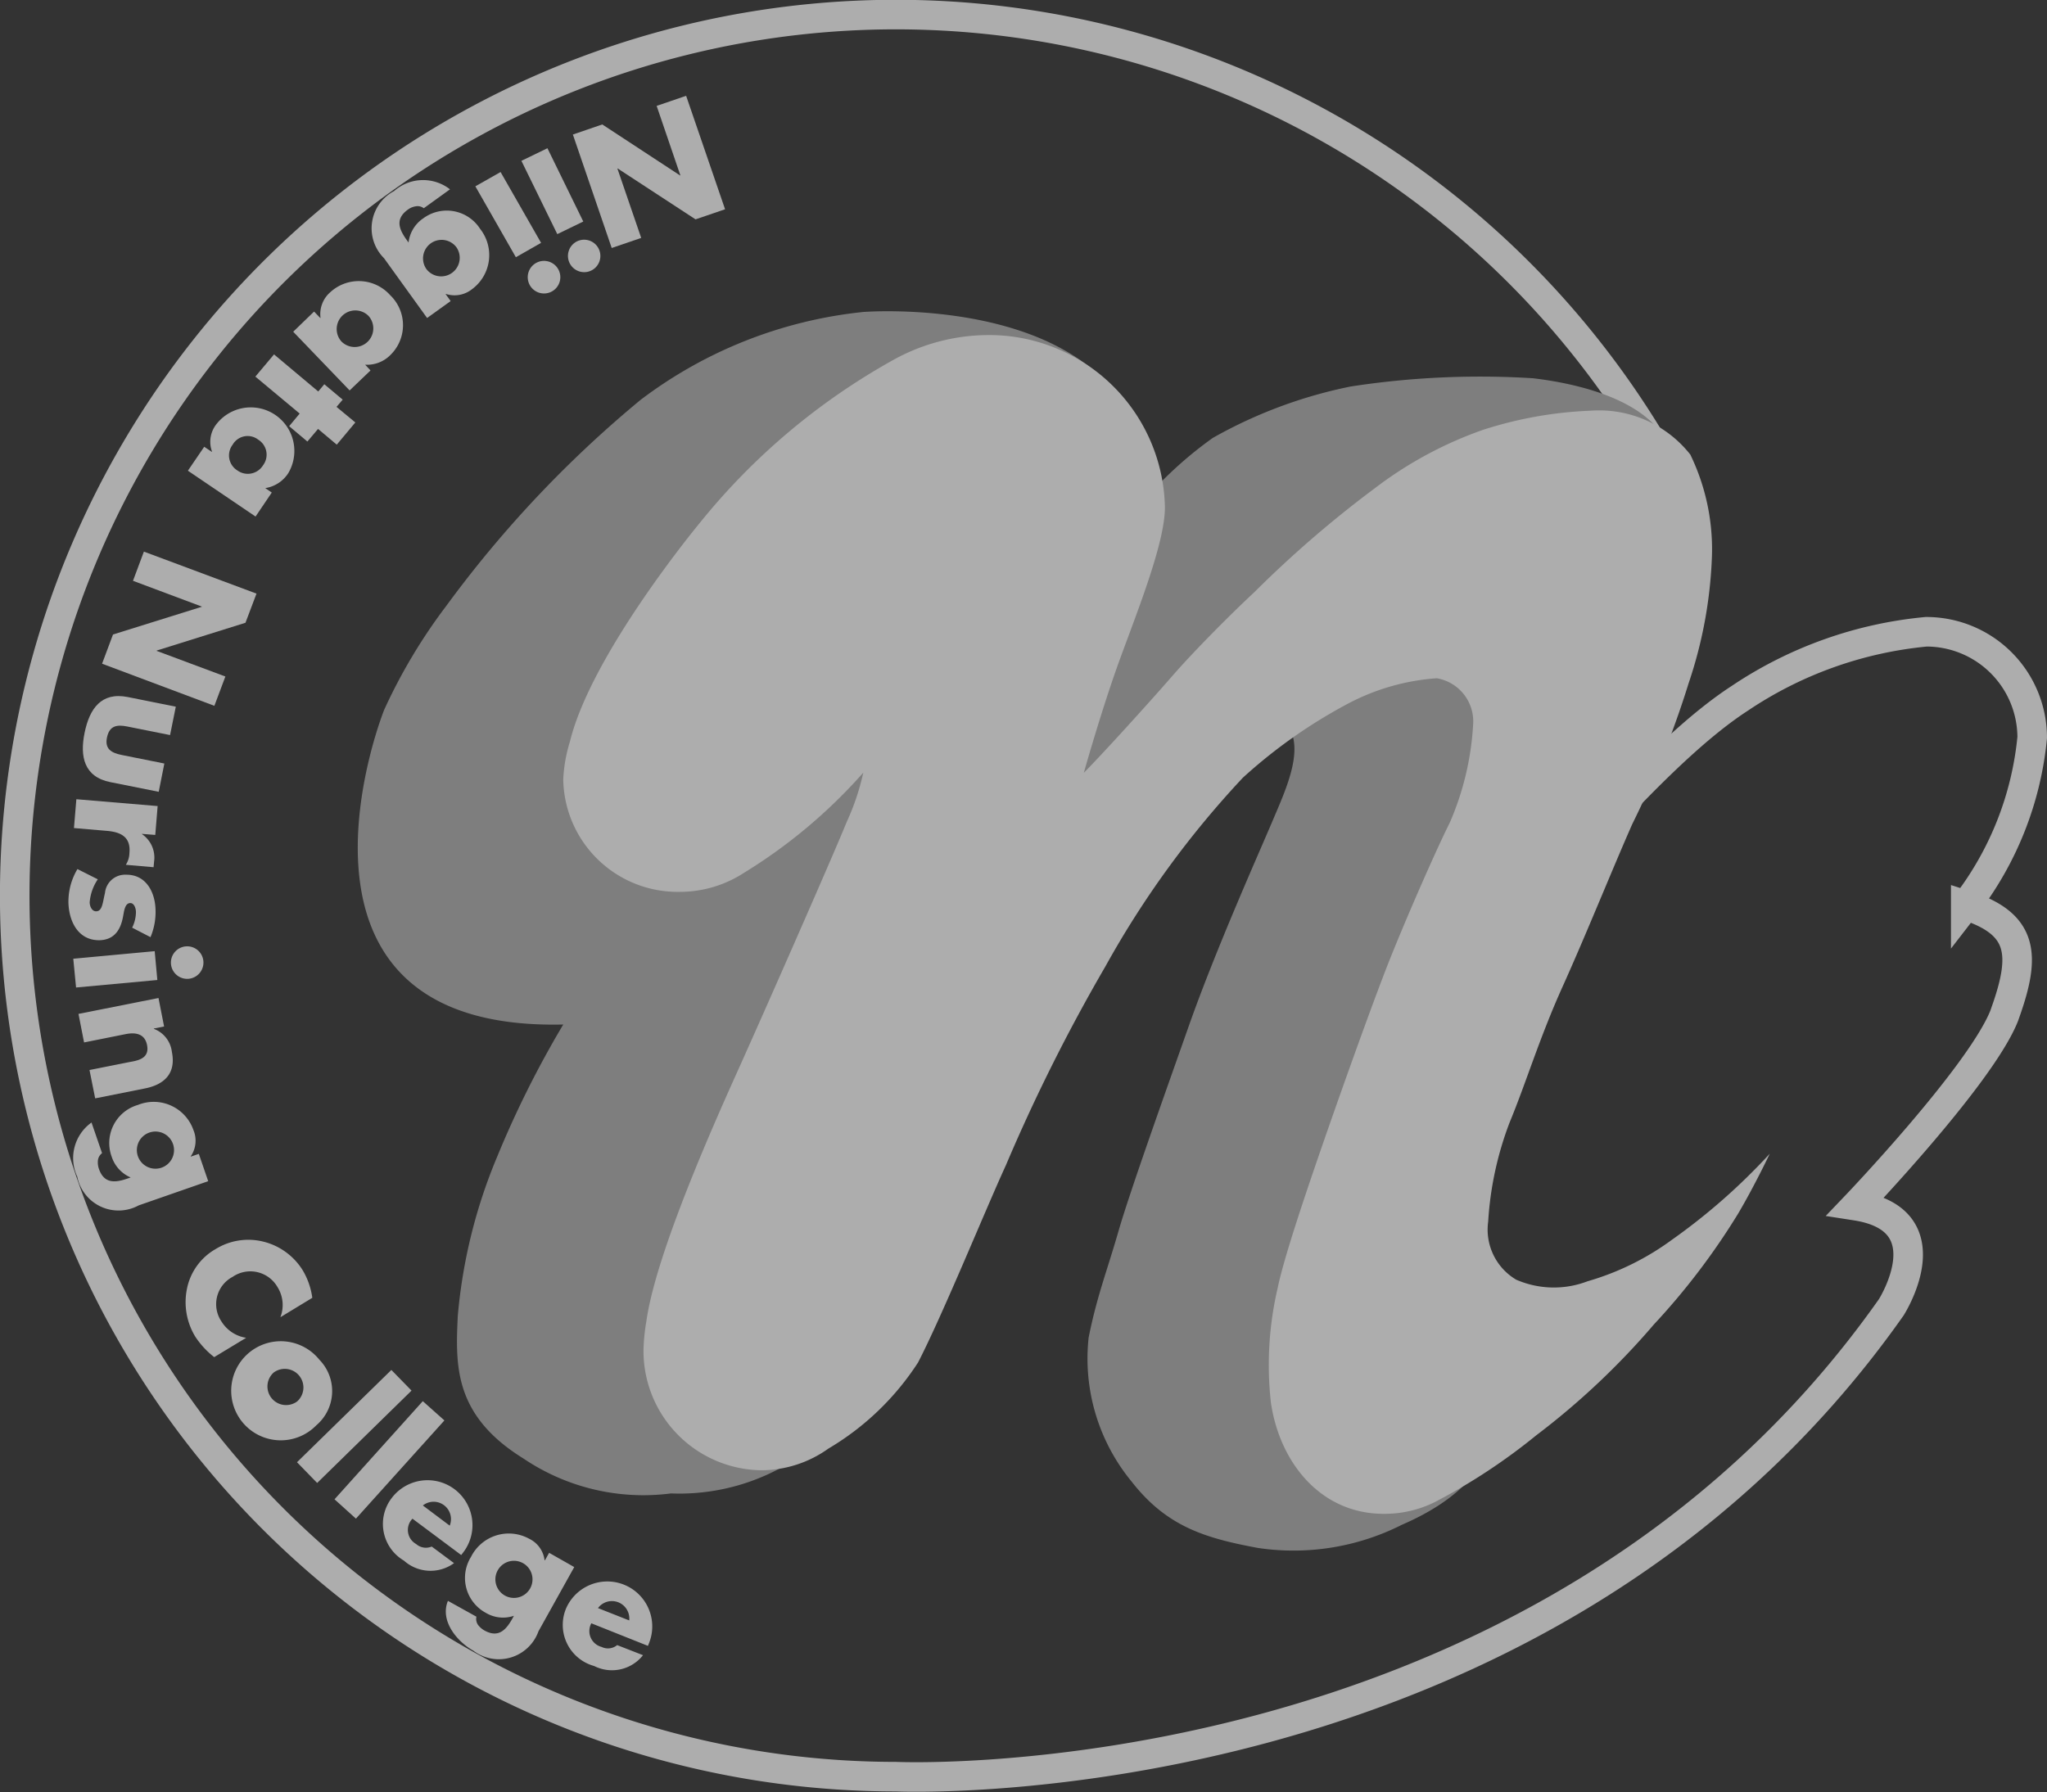
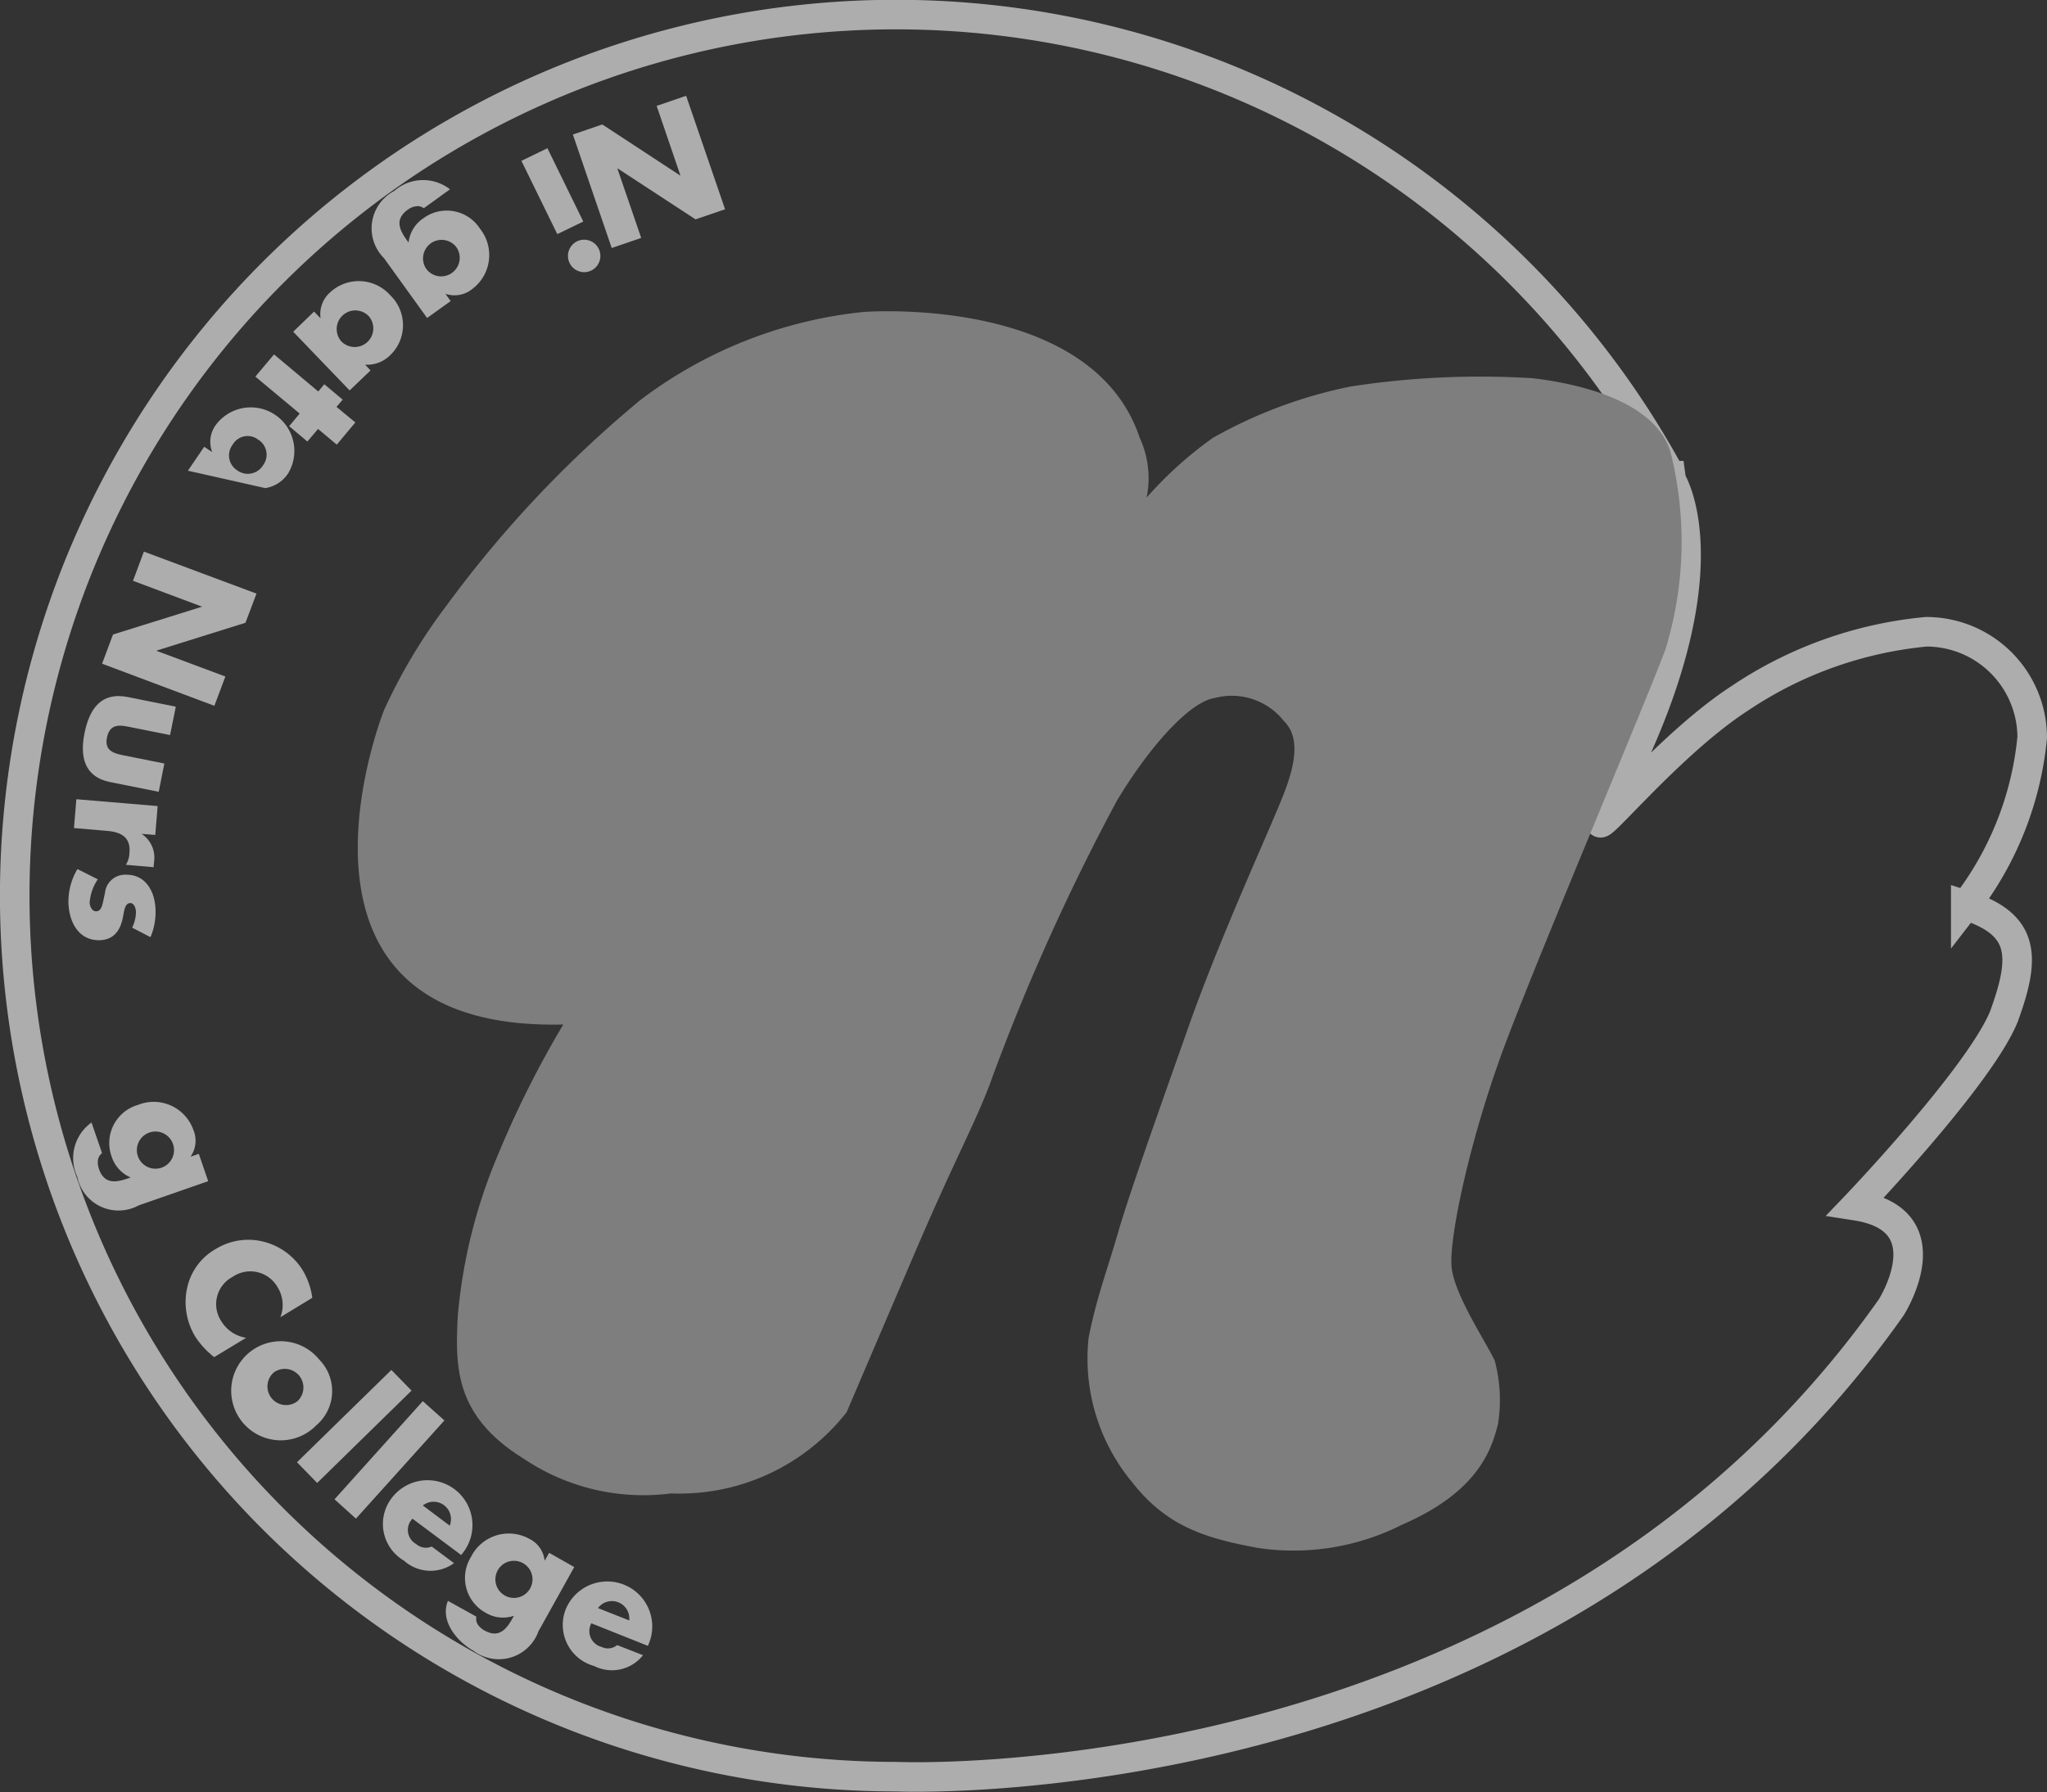
<svg xmlns="http://www.w3.org/2000/svg" width="81.172" height="71.083" viewBox="0 0 81.172 71.083">
  <rect x="0" y="0" width="81.172" height="71.083" fill="#333333" stroke="none" />
  <defs>
    <style>.a{opacity:0.6;}.b{fill:none;stroke:#fff;stroke-width:1.172px;}.c{fill:#fff;}.d{fill:#b1b1b1;}</style>
  </defs>
  <g class="a" transform="translate(0.586 0.586)">
    <path class="b" d="M197.94,414.429s2.212-3.469-1.4-4.03c0,0,4.853-5.078,5.852-7.467.027-.062.045-.116.065-.175.822-2.3.74-3.535-1.563-4.273a12.9,12.9,0,0,0,2.635-6.655,4.2,4.2,0,0,0-4.2-4.194,15.915,15.915,0,0,0-7.4,2.642c-2.962,1.922-6.154,6-5.424,4.675,5.178-9.459,2.712-13.317,2.712-13.317l-.026-.191a34.944,34.944,0,1,0-30.723,51.6S184.023,434.2,197.94,414.429Z" transform="translate(-123.53 -363.164)" />
    <g transform="translate(2.126 3.213)">
      <path class="c" d="M155.437,371.421l-1.171.4-3.087-2.018-.011.005.943,2.749-1.169.4-1.54-4.5,1.166-.4,3.087,2.024.011,0-.942-2.76,1.169-.4Z" transform="translate(-129.397 -366.92)" />
      <path class="c" d="M147.016,369.851l1.032-.5,1.421,2.907-1.03.5Zm1.912,4.055a.644.644,0,0,1,.292-.861.644.644,0,1,1,.566,1.157A.643.643,0,0,1,148.928,373.906Z" transform="translate(-129.052 -367.271)" />
-       <path class="c" d="M144.881,371.022l1-.567,1.606,2.809-1,.57Zm2.162,3.924a.646.646,0,1,1,.884.239A.647.647,0,0,1,147.043,374.947Z" transform="translate(-128.743 -367.431)" />
      <path class="c" d="M140.564,373.923a1.671,1.671,0,0,1,.4-2.661,1.735,1.735,0,0,1,2.217-.069l-1.04.75a.4.4,0,0,0-.319-.076.7.7,0,0,0-.312.131c-.5.361-.363.756-.062,1.18l.09.126a1.336,1.336,0,0,1,.58-.958,1.569,1.569,0,0,1,2.257.414,1.68,1.68,0,0,1-.321,2.394,1.112,1.112,0,0,1-1.039.187l-.008.006.2.278-.934.671Zm2.873-.431a.736.736,0,0,0-1.195.859.736.736,0,0,0,1.195-.859Z" transform="translate(-128.049 -367.483)" />
      <path class="c" d="M136.437,377.52l.828-.8.246.257.009-.008a1.149,1.149,0,0,1,.385-1.014,1.667,1.667,0,0,1,2.377.115,1.648,1.648,0,0,1,.016,2.366,1.3,1.3,0,0,1-1.009.392l.213.228-.828.792Zm2.984-.63a.739.739,0,0,0-1.068,1.021.739.739,0,0,0,1.068-1.021Z" transform="translate(-127.522 -368.162)" />
      <path class="c" d="M134.682,379.792l.74-.881,1.754,1.471.24-.287.729.611-.245.287.746.617-.736.881-.742-.624-.423.5-.723-.609.417-.5Z" transform="translate(-127.268 -368.654)" />
-       <path class="c" d="M131.555,383.876l.647-.949.3.2.01-.009a1.126,1.126,0,0,1,.16-1.07,1.728,1.728,0,0,1,2.864,1.924,1.321,1.321,0,0,1-.914.594l.259.176-.643.952Zm2.789-1.231a.685.685,0,0,0-1.015.2.7.7,0,0,0,.185,1.019.708.708,0,0,0,1.019-.2A.7.7,0,0,0,134.344,382.645Z" transform="translate(-126.816 -369.006)" />
+       <path class="c" d="M131.555,383.876l.647-.949.3.2.01-.009a1.126,1.126,0,0,1,.16-1.07,1.728,1.728,0,0,1,2.864,1.924,1.321,1.321,0,0,1-.914.594Zm2.789-1.231a.685.685,0,0,0-1.015.2.7.7,0,0,0,.185,1.019.708.708,0,0,0,1.019-.2A.7.7,0,0,0,134.344,382.645Z" transform="translate(-126.816 -369.006)" />
      <path class="c" d="M133.7,389.721l-.437,1.156-3.514,1.1-.011.014,2.728,1.018-.436,1.162-4.453-1.67.433-1.158,3.522-1.1,0-.008-2.729-1.022.432-1.158Z" transform="translate(-126.241 -369.976)" />
      <path class="c" d="M130.144,396.3l-1.7-.34c-.4-.079-.7-.039-.8.428s.174.616.573.7l1.7.341-.223,1.122-1.913-.383c-1.045-.207-1.221-1.01-1.026-1.961s.659-1.623,1.706-1.416l1.91.383Z" transform="translate(-126.112 -370.945)" />
      <path class="c" d="M128.969,400.911v.01a1.123,1.123,0,0,1,.481,1.087l-.02.225-1.1-.095a.912.912,0,0,0,.143-.473c.057-.636-.347-.828-.9-.874l-1.3-.111.095-1.143,3.223.271-.094,1.145Z" transform="translate(-126.052 -371.637)" />
      <path class="c" d="M128.543,405.1a1.417,1.417,0,0,0,.151-.618c0-.132-.062-.358-.225-.358-.225,0-.25.363-.284.521-.094.536-.347.941-.944.953-.849.006-1.21-.762-1.225-1.512a2.527,2.527,0,0,1,.358-1.31l.807.406a1.9,1.9,0,0,0-.322.912c0,.144.082.358.254.357.257,0,.261-.364.353-.726A.8.8,0,0,1,128.3,403c.8-.011,1.16.7,1.171,1.414a2.556,2.556,0,0,1-.2,1.062Z" transform="translate(-126.015 -372.106)" />
-       <path class="c" d="M126.352,407.991l-.11-1.141,3.228-.3.105,1.144Zm4.469-.346a.645.645,0,1,1,.58-.7A.647.647,0,0,1,130.821,407.645Z" transform="translate(-126.048 -372.624)" />
-       <path class="c" d="M129.471,409.963v.014a1.115,1.115,0,0,1,.715.915c.172.853-.3,1.3-1.081,1.451l-1.961.391-.225-1.124,1.549-.309c.307-.059.845-.115.734-.676-.088-.455-.452-.518-.85-.439l-1.648.33-.222-1.132,3.173-.63.222,1.13Z" transform="translate(-126.082 -372.97)" />
      <path class="c" d="M128.838,417.678a1.669,1.669,0,0,1-2.436-1.142,1.734,1.734,0,0,1,.566-2.145l.418,1.215a.416.416,0,0,0-.164.285.777.777,0,0,0,.038.334c.2.588.628.563,1.122.393l.139-.047a1.35,1.35,0,0,1-.754-.826,1.573,1.573,0,0,1,1.04-2.051,1.669,1.669,0,0,1,2.2.99,1.1,1.1,0,0,1-.105,1.05l0,.011.321-.11.372,1.083Zm.406-2.882a.737.737,0,0,0,.477,1.394.737.737,0,1,0-.477-1.394Z" transform="translate(-126.051 -373.669)" />
      <path class="c" d="M135.207,423.036a1.338,1.338,0,0,0-.116-1.2,1.242,1.242,0,0,0-1.78-.4,1.224,1.224,0,0,0-.44,1.768,1.4,1.4,0,0,0,.979.648l-1.267.766a3.374,3.374,0,0,1-.754-.818,2.634,2.634,0,0,1-.327-1.889,2.341,2.341,0,0,1,1.143-1.582,2.465,2.465,0,0,1,1.851-.3,2.561,2.561,0,0,1,1.6,1.15,2.9,2.9,0,0,1,.377,1.087Z" transform="translate(-126.801 -374.591)" />
      <path class="c" d="M136.986,427.99a1.965,1.965,0,1,1,.121-2.606A1.781,1.781,0,0,1,136.986,427.99Zm-1.688-2.095a.739.739,0,0,0,.931,1.146.739.739,0,0,0-.931-1.146Z" transform="translate(-127.157 -375.257)" />
      <path class="c" d="M137.412,430.482l-.8-.822L140.354,426l.8.819Z" transform="translate(-127.547 -375.464)" />
      <path class="c" d="M139.2,432.107l-.849-.767,3.5-3.892.857.764Z" transform="translate(-127.798 -375.674)" />
      <path class="c" d="M143.7,434.074l-1.933-1.442a.639.639,0,0,0,.145,1.005.586.586,0,0,0,.618.1l.885.658a1.581,1.581,0,0,1-1.987-.1,1.687,1.687,0,0,1-.47-2.5,1.781,1.781,0,0,1,2.814,2.185Zm-.456-1.166a.689.689,0,0,0-1.065-.8Z" transform="translate(-128.123 -376.197)" />
      <path class="c" d="M147.186,437.462a1.671,1.671,0,0,1-2.581.769c-.648-.363-1.334-1.182-1.009-1.977l1.13.628a.415.415,0,0,0,.061.322.835.835,0,0,0,.253.223c.539.3.842.008,1.1-.448l.073-.133a1.329,1.329,0,0,1-1.113-.116,1.575,1.575,0,0,1-.589-2.219,1.675,1.675,0,0,1,2.305-.721,1.088,1.088,0,0,1,.612.853l.013.006.169-.3.995.565Zm-1.615-2.419a.736.736,0,0,0,1.286.717.736.736,0,0,0-1.286-.717Z" transform="translate(-128.546 -376.56)" />
      <path class="c" d="M152.31,438.355l-2.244-.895a.648.648,0,0,0,.406.937.573.573,0,0,0,.618-.072l1.025.4a1.566,1.566,0,0,1-1.937.429,1.69,1.69,0,0,1-1.11-2.292,1.783,1.783,0,0,1,3.289,1.376Zm-.742-1.009a.69.69,0,0,0-1.239-.489Z" transform="translate(-129.329 -376.876)" />
    </g>
    <path class="d" d="M170.712,384.3a15.364,15.364,0,0,1,2.629-2.369,18.544,18.544,0,0,1,5.46-2.036,33.687,33.687,0,0,1,7.227-.328c1.709.2,4.8.856,5.45,2.892a14.561,14.561,0,0,1-.2,7.885c-.784,2.1-4.858,11.7-6.3,15.509s-2.3,7.883-2.169,9,1.376,2.959,1.707,3.68a6.018,6.018,0,0,1,.132,2.5c-.255,1.026-.789,2.7-3.812,4.007a9.527,9.527,0,0,1-5.717.918c-2.1-.39-3.612-.851-5-2.629a7.677,7.677,0,0,1-1.706-5.713c.33-1.646.725-2.63,1.18-4.208s1.845-5.463,2.791-8.148c1.089-3.087,2.8-6.9,3.327-8.149s1.375-3.023.452-3.94a2.635,2.635,0,0,0-2.759-.92c-1,.157-2.593,1.944-3.873,4.076a85.885,85.885,0,0,0-5.06,11.3c-.636,1.653-1.381,2.957-2.955,6.638-1.54,3.593-2.7,6.311-2.7,6.311a8.417,8.417,0,0,1-6.963,3.221,8.5,8.5,0,0,1-5.85-1.383c-2.76-1.707-2.7-3.68-2.606-5.651a20.958,20.958,0,0,1,1.557-6.308,39.639,39.639,0,0,1,2.626-5.256c-11.235.262-7.819-10.643-7.1-12.486a21.9,21.9,0,0,1,2.478-4.14,45.353,45.353,0,0,1,7.686-8.147,17.6,17.6,0,0,1,8.829-3.487s9.066-.721,10.967,4.995A3.815,3.815,0,0,1,170.712,384.3Z" transform="translate(-125.83 -365.151)" />
-     <path class="c" d="M172.816,384.848a6.969,6.969,0,0,0-7.1-6.832,7.791,7.791,0,0,0-3.651.975,26.166,26.166,0,0,0-7.675,6.452s-4.315,5.191-5.169,8.7a6.018,6.018,0,0,0-.264,1.486,4.537,4.537,0,0,0,4.605,4.47,4.673,4.673,0,0,0,2.568-.759,20.821,20.821,0,0,0,4.725-3.97,9.612,9.612,0,0,1-.662,1.967c-.589,1.45-3.283,7.561-4.2,9.6s-3.352,7.423-3.74,10.194a7.773,7.773,0,0,0-.113,1.114,4.731,4.731,0,0,0,4.667,4.794,4.583,4.583,0,0,0,2.664-.859,10.744,10.744,0,0,0,3.556-3.416c.981-1.9,2.694-6.107,3.481-7.818a70.432,70.432,0,0,1,3.944-7.883,37.543,37.543,0,0,1,5.454-7.491,20.356,20.356,0,0,1,4.205-2.957,8.837,8.837,0,0,1,3.484-.988,1.735,1.735,0,0,1,1.446,1.774,11.355,11.355,0,0,1-.923,3.94c-.591,1.185-1.709,3.749-2.368,5.395s-1.967,5.321-2.627,7.227-1.58,4.6-1.836,5.847a13.408,13.408,0,0,0-.267,4.557c.357,2.405,2,4.4,4.47,4.4a4.482,4.482,0,0,0,2.036-.469,23.691,23.691,0,0,0,4.01-2.641,29.829,29.829,0,0,0,4.669-4.4,27.488,27.488,0,0,0,3.346-4.405c.659-1.118,1.249-2.367,1.249-2.367a24.309,24.309,0,0,1-3.876,3.411,10.624,10.624,0,0,1-3.352,1.649,3.737,3.737,0,0,1-2.826-.064,2.307,2.307,0,0,1-1.112-2.3,13.229,13.229,0,0,1,.853-3.942c.654-1.578,1.181-3.349,2.1-5.385s1.976-4.665,2.76-6.441a37.931,37.931,0,0,0,2.236-5.588,17.593,17.593,0,0,0,.92-4.926,8.6,8.6,0,0,0-.853-4.143,4.6,4.6,0,0,0-3.946-1.741,15.815,15.815,0,0,0-4.269.758,15.5,15.5,0,0,0-4.272,2.3,44.173,44.173,0,0,0-4.8,4.139c-.918.854-2.363,2.3-3.28,3.354s-2.764,3.09-3.483,3.811c0,0,.719-2.563,1.442-4.537S172.816,386.232,172.816,384.848Z" transform="translate(-127.208 -365.312)" />
  </g>
</svg>